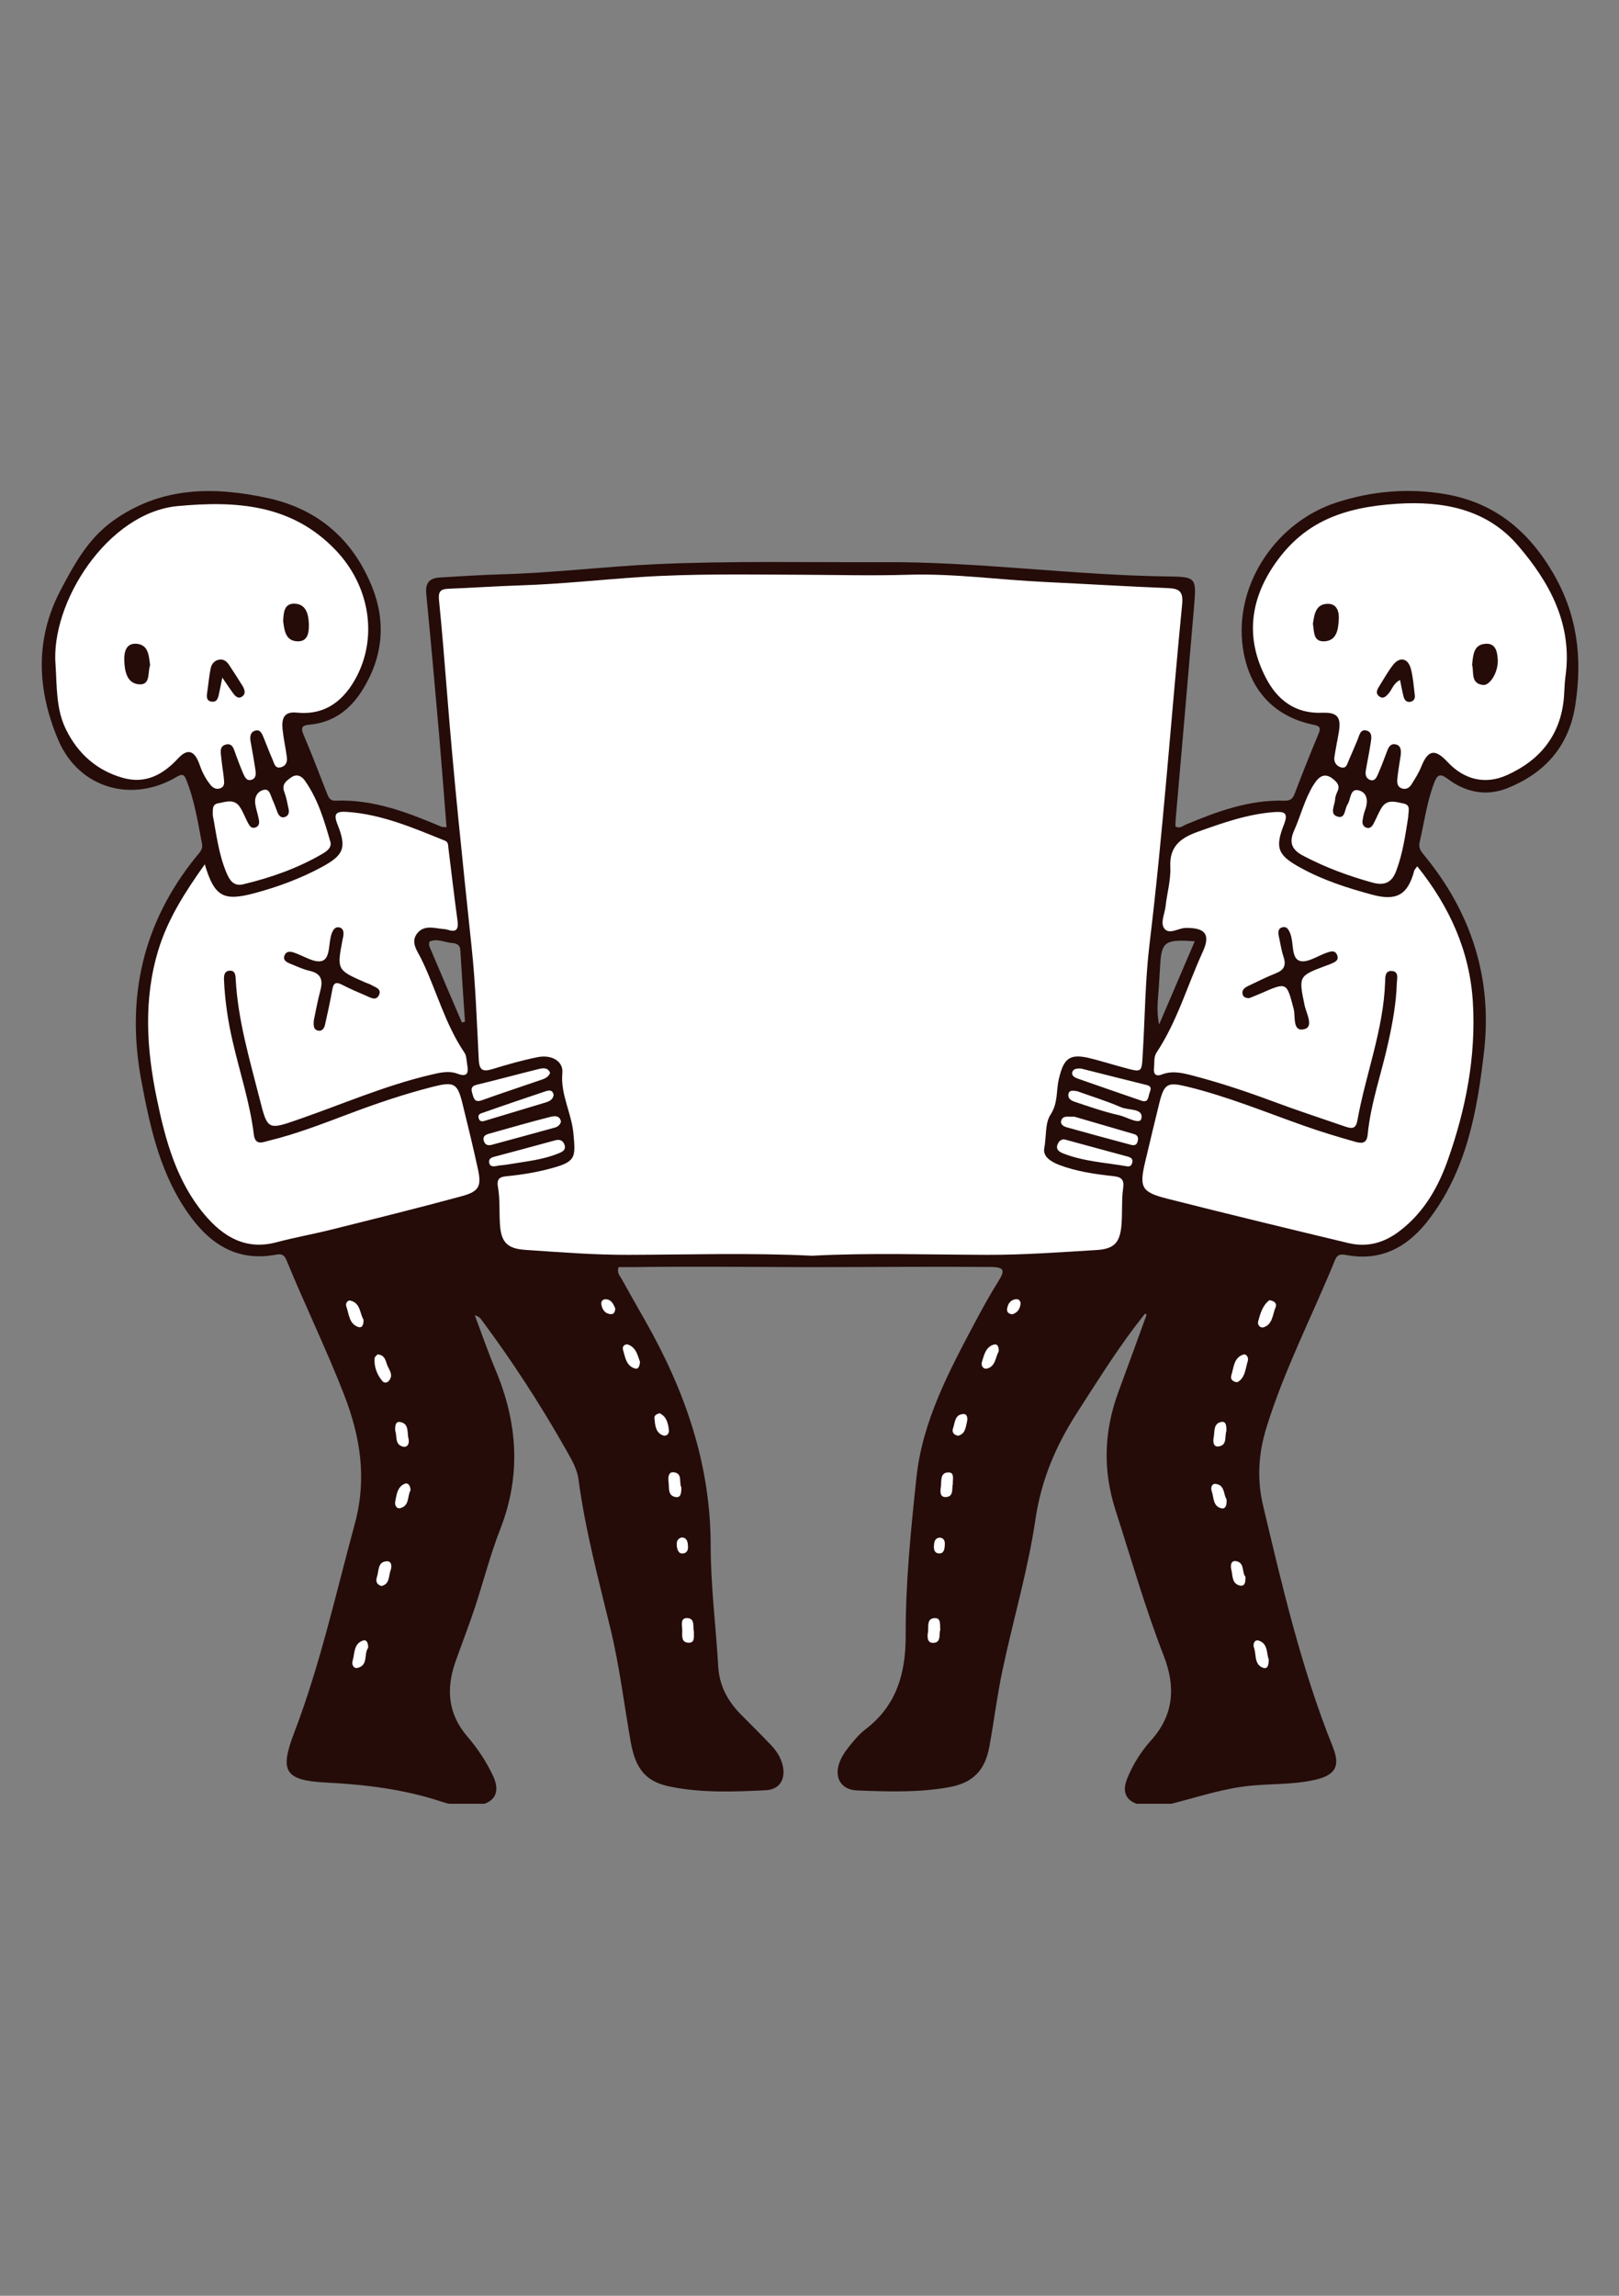
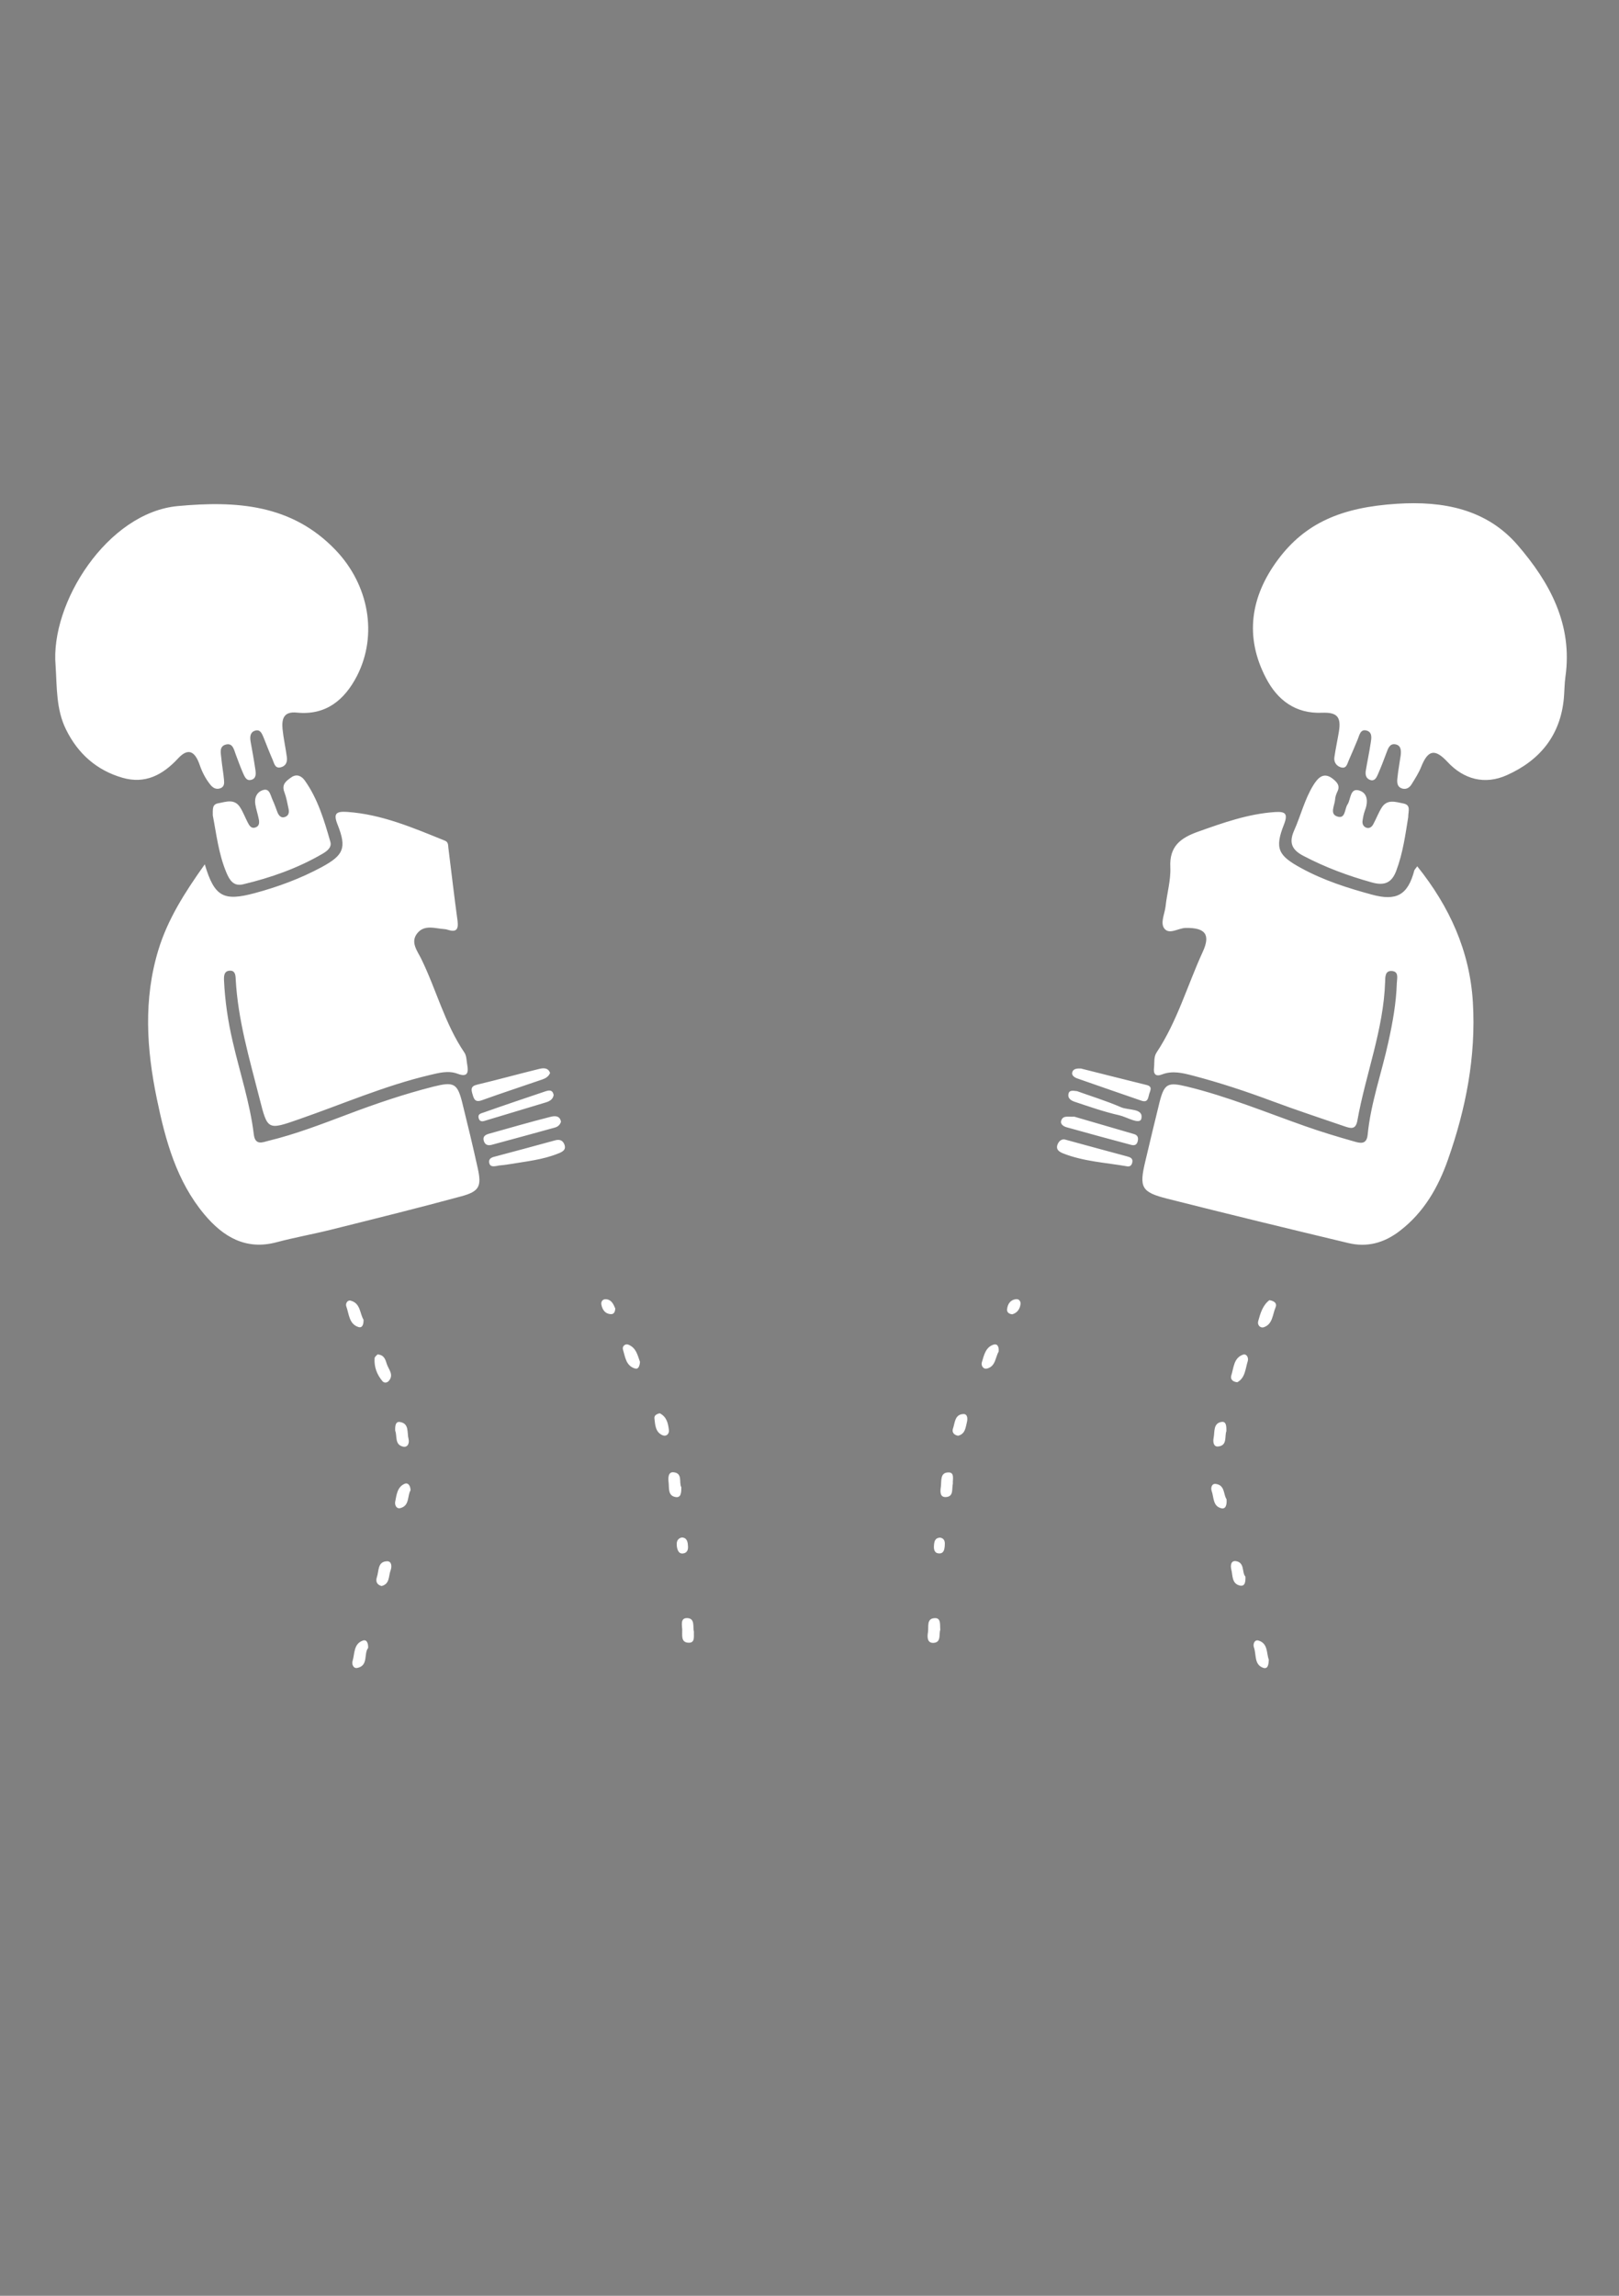
<svg xmlns="http://www.w3.org/2000/svg" width="280" zoomAndPan="magnify" viewBox="0 0 210 297.75" height="397" preserveAspectRatio="xMidYMid meet" version="1.0">
  <rect x="0" y="0" width="210" height="297.75" fill="#808080" stroke="none" />
  <defs>
    <clipPath id="a9adede090">
-       <path d="M 5 63.082 L 205 63.082 L 205 233.938 L 5 233.938 Z M 5 63.082 " clip-rule="nonzero" />
-     </clipPath>
+       </clipPath>
  </defs>
  <g clip-path="url(#a9adede090)">
    <path fill="#250c09" d="M 201.371 74.184 C 198.102 68.664 193.676 65.137 187.418 64.078 C 182.695 63.281 177.973 63.68 173.406 65.156 C 165.633 67.668 160.352 75.5 161.129 83.312 C 161.707 89.074 164.977 92.902 170.375 93.996 C 171.293 94.176 171.312 94.477 171.016 95.195 C 169.957 97.746 168.922 100.316 167.945 102.906 C 167.688 103.605 167.348 103.863 166.629 103.844 C 162.086 103.703 157.938 105.219 153.832 106.934 C 153.414 107.113 153.035 107.512 152.457 107.191 C 152.477 106.895 152.477 106.594 152.496 106.297 C 153.293 97.047 154.113 87.801 154.891 78.551 C 155.188 74.941 155.148 74.805 151.48 74.762 C 139.121 74.605 126.844 72.828 114.465 72.91 C 104.68 72.949 94.914 72.73 85.145 73.168 C 78.449 73.469 71.789 74.305 65.094 74.484 C 62.383 74.562 59.691 74.742 56.98 74.902 C 55.707 74.98 55.168 75.621 55.285 76.977 C 55.883 83.094 56.422 89.215 56.961 95.332 C 57.301 99.301 57.598 103.266 57.918 107.293 C 57.539 107.254 57.34 107.273 57.18 107.191 C 52.797 105.34 48.391 103.645 43.508 103.844 C 42.77 103.863 42.609 103.387 42.391 102.848 C 41.395 100.336 40.457 97.805 39.379 95.312 C 38.922 94.258 39.281 94.059 40.219 93.977 C 43.207 93.699 45.398 92.043 46.934 89.613 C 49.645 85.348 50.145 80.742 48.23 76.039 C 45.738 69.918 41.215 66.012 34.738 64.598 C 27.738 63.082 20.902 63.082 14.664 67.547 C 11.414 69.879 9.641 73.168 7.848 76.559 C 4.461 83.016 4.859 89.594 7.547 95.953 C 10.219 102.27 17.137 104.203 22.918 100.754 C 23.574 100.375 23.852 100.375 24.133 101.074 C 25.23 103.766 25.668 106.637 26.207 109.465 C 26.344 110.184 25.848 110.602 25.469 111.078 C 18.512 119.652 16.32 129.379 18.332 140.16 C 19.508 146.422 20.844 152.559 24.75 157.84 C 27.539 161.609 31.027 163.621 35.793 162.727 C 36.551 162.586 36.867 162.746 37.168 163.461 C 39.578 169.324 42.352 175.023 44.645 180.922 C 46.754 186.383 47.613 191.766 46.02 197.648 C 43.547 206.715 41.535 215.906 38.164 224.715 C 36.25 229.719 36.891 230.914 42.332 231.191 C 47.395 231.453 52.375 232.051 57.199 233.645 C 58.656 234.121 60.191 234.363 61.746 234.184 C 64.137 233.902 64.973 232.508 63.957 230.336 C 63.102 228.5 61.965 226.789 60.648 225.254 C 58.117 222.324 57.84 219.094 59.055 215.586 C 59.891 213.215 60.809 210.863 61.605 208.469 C 62.723 205.082 63.598 201.613 64.895 198.305 C 67.625 191.309 67.145 184.492 64.277 177.676 C 63.301 175.344 62.48 172.949 61.586 170.598 C 62.043 170.699 62.262 170.918 62.441 171.156 C 66.449 176.539 70.098 182.16 73.406 188 C 74.102 189.234 74.859 190.492 75.039 191.887 C 75.918 198.484 77.652 204.902 79.207 211.34 C 80.363 216.125 80.941 221.008 81.797 225.852 C 82.434 229.5 83.809 231.094 86.98 231.73 C 91.047 232.547 95.191 232.391 99.297 232.188 C 101.152 232.109 101.949 230.734 101.512 228.922 C 101.25 227.863 100.672 227.008 99.934 226.25 C 98.66 224.914 97.344 223.617 96.047 222.305 C 94.355 220.57 93.297 218.594 93.16 216.105 C 92.859 210.883 92.18 205.68 92.18 200.477 C 92.18 189.871 88.832 180.324 83.672 171.258 C 82.672 169.5 81.656 167.727 80.68 165.953 C 80.441 165.496 79.965 165.078 80.242 164.34 C 80.762 164.34 81.32 164.34 81.855 164.34 C 89.551 164.238 97.223 164.32 104.918 164.34 C 112.793 164.34 120.664 164.258 128.539 164.32 C 130.312 164.34 130.352 164.797 129.535 166.113 C 128.457 167.828 127.48 169.602 126.523 171.395 C 123.117 177.812 119.648 184.293 118.871 191.625 C 118.152 198.402 117.457 205.223 117.477 212.039 C 117.496 216.902 116.359 221.148 112.293 224.258 C 111.418 224.914 110.699 225.812 110.02 226.668 C 109.523 227.285 109.086 227.984 108.844 228.723 C 108.207 230.633 109.145 232.129 111.156 232.211 C 115.145 232.367 119.148 232.508 123.117 231.789 C 126.168 231.234 127.742 229.656 128.32 226.59 C 128.938 223.258 129.336 219.891 130.035 216.602 C 131.43 210.043 133.344 203.586 134.32 196.988 C 135.074 191.887 136.969 187.48 139.699 183.234 C 142.094 179.508 144.445 175.762 147.094 172.211 C 147.555 171.594 148.051 170.996 148.512 170.379 C 148.59 170.418 148.648 170.457 148.73 170.5 C 147.516 173.828 146.316 177.156 145.082 180.484 C 143.207 185.547 143.008 190.609 144.684 195.832 C 146.715 202.152 148.531 208.531 150.941 214.73 C 152.496 218.715 152.297 222.383 149.309 225.711 C 147.992 227.168 146.938 228.859 146.199 230.695 C 145.461 232.508 146.137 233.723 148.031 234.102 C 149.449 234.383 150.844 234.223 152.238 233.863 C 155.566 233.008 158.855 231.91 162.305 231.59 C 165.055 231.332 167.844 231.453 170.555 230.836 C 173.207 230.234 173.883 229.078 172.887 226.59 C 168.82 216.461 166.352 205.879 163.84 195.293 C 163.02 191.867 163.223 188.516 164.277 185.129 C 166.59 177.633 170.195 170.699 173.148 163.461 C 173.504 162.586 173.965 162.664 174.703 162.785 C 179.086 163.582 182.457 161.809 185.125 158.438 C 190.211 151.961 191.605 144.188 192.5 136.336 C 193.578 126.828 190.828 118.336 184.746 110.941 C 184.348 110.461 183.969 110.004 184.129 109.285 C 184.727 106.715 185.066 104.082 186.004 101.594 C 186.383 100.574 186.723 100.195 187.777 101.016 C 190.09 102.75 192.742 103.305 195.453 102.25 C 200.375 100.297 203.523 96.789 204.34 91.406 C 205.277 85.309 204.602 79.648 201.371 74.184 Z M 59.91 132.605 C 58.496 129.316 57.102 126.051 55.707 122.762 C 55.625 122.562 55.645 122.141 55.746 122.102 C 56.723 121.684 57.66 122.223 58.617 122.301 C 59.215 122.344 59.672 122.52 59.711 123.258 C 59.891 126.348 60.109 129.438 60.309 132.508 C 60.172 132.547 60.051 132.586 59.91 132.605 Z M 150.344 132.887 C 149.945 130.934 150.246 129.359 150.324 127.785 C 150.363 127.047 150.426 126.309 150.465 125.59 C 150.625 122.102 151.004 121.805 154.969 122.082 C 153.434 125.691 151.957 129.098 150.344 132.887 Z M 150.344 132.887 " fill-opacity="1" fill-rule="nonzero" />
  </g>
-   <path fill="#ffffff" d="M 105.336 162.863 C 97.223 162.465 89.41 162.727 81.617 162.746 C 77.133 162.766 72.648 162.406 68.164 162.105 C 65.711 161.949 64.953 161.051 64.836 158.578 C 64.754 157.043 64.855 155.488 64.594 153.973 C 64.375 152.758 64.934 152.621 65.832 152.539 C 67.844 152.34 69.855 152 71.812 151.441 C 74.742 150.625 74.641 149.969 74.383 147.059 C 74.145 144.348 72.668 141.914 72.945 139.145 C 73.086 137.668 71.59 136.734 69.719 137.113 C 67.723 137.512 65.77 138.07 63.836 138.668 C 62.68 139.004 62.184 138.848 62.105 137.512 C 61.844 132.547 61.684 127.543 61.148 122.602 C 59.992 111.656 58.836 100.715 57.977 89.754 C 57.66 85.766 57.34 81.781 56.941 77.812 C 56.84 76.738 57.121 76.398 58.156 76.359 C 61.285 76.238 64.414 76.02 67.547 75.918 C 72.707 75.758 77.852 75.184 82.992 74.844 C 89.988 74.383 97.004 74.523 104 74.543 C 108.605 74.562 113.23 74.684 117.836 74.543 C 123.773 74.363 129.613 75.203 135.516 75.48 C 140.855 75.738 146.199 76.059 151.539 76.277 C 153.016 76.336 153.492 76.777 153.336 78.352 C 151.898 93.043 150.883 107.75 149.109 122.402 C 148.531 127.207 148.512 132.09 148.211 136.953 C 148.094 139.066 148.07 139.086 145.938 138.508 C 144.344 138.09 142.75 137.57 141.137 137.191 C 138.562 136.613 137.926 137.469 137.328 140 C 136.988 141.477 137.25 143.07 136.254 144.586 C 135.535 145.664 135.734 147.457 135.453 148.91 C 135.234 150.027 136.371 150.688 137.387 151.086 C 139.641 151.941 142.031 152.281 144.406 152.539 C 145.48 152.66 145.84 152.977 145.68 154.133 C 145.461 155.707 145.602 157.324 145.461 158.918 C 145.262 161.191 144.504 161.988 142.211 162.125 C 137.488 162.406 132.742 162.766 128.02 162.746 C 120.387 162.727 112.711 162.465 105.336 162.863 Z M 105.336 162.863 " fill-opacity="1" fill-rule="nonzero" />
  <path fill="#ffffff" d="M 183.832 112.355 C 188.016 117.578 190.648 123.34 191.047 129.996 C 191.465 137.051 190.129 143.848 187.797 150.445 C 186.543 153.996 184.707 157.223 181.598 159.617 C 179.547 161.211 177.332 161.809 174.859 161.211 C 167.027 159.336 159.215 157.441 151.422 155.469 C 148.031 154.613 147.754 153.996 148.551 150.645 C 149.168 148.074 149.766 145.504 150.402 142.953 C 151.023 140.539 151.461 140.32 153.934 140.918 C 159.215 142.195 164.199 144.266 169.301 146.062 C 171.395 146.801 173.508 147.438 175.617 148.035 C 176.375 148.254 177.254 148.512 177.395 147.199 C 177.793 143.07 179.207 139.184 180.082 135.16 C 180.641 132.625 181.102 130.094 181.18 127.504 C 181.199 126.906 181.5 125.969 180.48 125.93 C 179.645 125.91 179.684 126.727 179.664 127.324 C 179.465 133.543 177.133 139.324 176.059 145.363 C 175.84 146.539 175.199 146.34 174.461 146.102 C 171.332 145.023 168.164 143.988 165.074 142.832 C 161.664 141.559 158.238 140.422 154.73 139.504 C 153.414 139.164 152.098 138.824 150.742 139.344 C 149.887 139.684 149.586 139.285 149.688 138.469 C 149.766 137.809 149.625 137.094 150.027 136.492 C 152.695 132.469 154.012 127.805 156.004 123.457 C 157.062 121.164 156.305 120.309 153.793 120.348 C 152.836 120.367 151.699 121.246 151.043 120.449 C 150.465 119.73 151.062 118.555 151.18 117.598 C 151.359 115.883 151.879 114.168 151.801 112.477 C 151.66 109.746 153.156 108.668 155.387 107.871 C 158.637 106.715 161.867 105.559 165.352 105.32 C 166.668 105.238 167.109 105.461 166.551 106.914 C 165.293 110.082 165.812 110.98 168.82 112.613 C 171.711 114.188 174.781 115.168 177.93 116.023 C 181.121 116.898 182.613 116.102 183.453 112.875 C 183.512 112.754 183.652 112.613 183.832 112.355 Z M 20.543 123.199 C 18.59 129.617 19.008 136.055 20.344 142.512 C 21.461 147.914 22.898 153.195 26.523 157.523 C 28.938 160.395 31.867 162.188 35.891 161.109 C 38.203 160.492 40.578 160.074 42.891 159.496 C 48.551 158.082 54.211 156.684 59.852 155.152 C 62.203 154.512 62.48 153.836 61.965 151.504 C 61.348 148.691 60.668 145.883 59.973 143.07 C 59.332 140.48 58.875 140.262 56.184 140.938 C 52.418 141.895 48.77 143.133 45.141 144.508 C 41.754 145.781 38.363 147.098 34.836 147.953 C 34.059 148.156 33.102 148.594 32.922 147.137 C 32.426 143.031 31.109 139.125 30.191 135.117 C 29.574 132.488 29.176 129.816 29.055 127.105 C 29.035 126.547 29.074 125.91 29.832 125.891 C 30.492 125.871 30.551 126.469 30.57 126.945 C 30.848 132.27 32.363 137.332 33.66 142.453 C 34.715 146.578 34.676 146.598 38.824 145.145 C 44.445 143.191 49.926 140.801 55.746 139.426 C 56.941 139.145 58.156 138.805 59.371 139.266 C 60.629 139.742 60.789 139.125 60.609 138.129 C 60.508 137.59 60.527 136.953 60.25 136.535 C 57.699 132.785 56.602 128.363 54.629 124.336 C 54.152 123.359 53.215 122.223 54.09 121.086 C 55.027 119.852 56.441 120.43 57.699 120.508 C 57.816 120.508 57.938 120.547 58.059 120.586 C 59.133 120.926 59.492 120.609 59.352 119.453 C 58.914 116.281 58.555 113.113 58.156 109.945 C 58.117 109.586 58.156 109.207 57.699 109.027 C 53.594 107.371 49.547 105.617 45.043 105.301 C 43.566 105.199 43.207 105.52 43.805 106.992 C 45 110.023 44.543 110.922 41.734 112.457 C 38.961 113.949 36.051 115.027 33.004 115.844 C 29.035 116.898 27.82 116.363 26.562 112.098 C 23.953 115.766 21.762 119.211 20.543 123.199 Z M 165.773 72.57 C 162.223 77.336 161.387 82.559 164.219 87.957 C 165.691 90.789 168.023 92.582 171.473 92.441 C 173.445 92.363 173.984 92.98 173.664 94.914 C 173.484 96.012 173.246 97.086 173.086 98.184 C 172.988 98.801 173.305 99.301 173.863 99.5 C 174.66 99.777 174.742 99.062 174.961 98.582 C 175.359 97.684 175.738 96.789 176.117 95.871 C 176.336 95.312 176.477 94.516 177.273 94.754 C 178.031 94.973 177.891 95.754 177.793 96.352 C 177.613 97.566 177.352 98.762 177.152 99.977 C 177.074 100.496 177.191 100.996 177.77 101.172 C 178.309 101.332 178.547 100.836 178.707 100.477 C 179.125 99.52 179.504 98.543 179.863 97.566 C 180.062 97.027 180.281 96.43 180.961 96.531 C 181.738 96.648 181.758 97.348 181.68 97.984 C 181.539 98.961 181.359 99.918 181.258 100.895 C 181.199 101.434 181.18 102.051 181.879 102.27 C 182.438 102.43 182.855 102.129 183.113 101.691 C 183.57 100.953 184.031 100.238 184.348 99.441 C 185.227 97.246 186.125 97.066 187.758 98.82 C 189.871 101.094 192.602 101.812 195.453 100.535 C 199.738 98.621 202.406 95.375 202.848 90.551 C 202.926 89.633 202.926 88.695 203.047 87.801 C 204.023 81.004 201.012 75.52 196.848 70.695 C 192.801 66.012 187.18 64.957 181.219 65.336 C 173.945 65.793 169.281 67.867 165.773 72.57 Z M 8.566 94.617 C 10.102 97.746 12.551 99.918 15.898 100.875 C 18.809 101.711 21.082 100.535 23.098 98.363 C 24.371 96.988 25.27 97.367 25.906 99.219 C 26.227 100.156 26.684 101.035 27.301 101.793 C 27.641 102.211 28.059 102.43 28.598 102.23 C 29.117 102.031 29.094 101.551 29.055 101.133 C 28.977 100.219 28.797 99.32 28.715 98.402 C 28.656 97.707 28.359 96.77 29.355 96.551 C 30.211 96.371 30.352 97.246 30.59 97.883 C 30.891 98.684 31.188 99.5 31.527 100.277 C 31.727 100.715 31.945 101.293 32.543 101.152 C 33.262 100.996 33.203 100.336 33.121 99.797 C 32.941 98.582 32.723 97.387 32.504 96.172 C 32.402 95.574 32.445 94.973 33.062 94.773 C 33.758 94.535 33.98 95.152 34.199 95.672 C 34.578 96.629 34.957 97.605 35.375 98.562 C 35.574 99.039 35.691 99.738 36.469 99.5 C 37.109 99.32 37.289 98.781 37.207 98.184 C 37.047 96.969 36.77 95.773 36.648 94.555 C 36.531 93.262 36.77 92.242 38.504 92.422 C 42.27 92.801 44.684 90.789 46.297 87.68 C 49.027 82.355 47.852 75.859 43.527 71.336 C 37.824 65.375 30.629 64.938 23.074 65.633 C 13.945 66.473 6.492 78.211 7.211 86.324 C 7.391 89.133 7.27 92.004 8.566 94.617 Z M 182.016 104.203 C 181 104.004 179.926 103.605 179.207 104.762 C 178.789 105.438 178.508 106.195 178.129 106.895 C 177.949 107.234 177.633 107.492 177.234 107.352 C 176.855 107.215 176.676 106.875 176.734 106.457 C 176.793 106.035 176.875 105.598 177.016 105.199 C 177.453 104.105 177.473 102.887 176.316 102.527 C 175.082 102.148 175.238 103.664 174.781 104.344 C 174.383 104.941 174.543 106.297 173.406 105.879 C 172.469 105.539 173.105 104.48 173.168 103.746 C 173.188 103.387 173.305 103.008 173.465 102.688 C 173.824 101.992 173.527 101.551 173.008 101.113 C 171.75 100.016 170.973 100.836 170.355 101.832 C 169.219 103.664 168.723 105.797 167.844 107.75 C 167.188 109.266 167.527 110.203 169.062 111 C 171.91 112.496 174.859 113.59 177.949 114.449 C 179.645 114.926 180.543 114.43 181.102 112.953 C 181.977 110.641 182.297 108.211 182.656 105.996 C 182.656 105.199 183.055 104.402 182.016 104.203 Z M 29.375 113.191 C 29.754 114.07 30.25 115.008 31.547 114.688 C 35.137 113.832 38.602 112.613 41.812 110.742 C 42.43 110.383 43.066 109.902 42.848 109.168 C 42.051 106.395 41.234 103.625 39.539 101.234 C 39.16 100.695 38.523 100.297 37.785 100.816 C 37.109 101.293 36.492 101.73 36.891 102.75 C 37.148 103.426 37.27 104.164 37.426 104.883 C 37.527 105.34 37.469 105.777 36.969 105.957 C 36.469 106.137 36.172 105.797 35.992 105.359 C 35.773 104.781 35.574 104.203 35.312 103.645 C 35.074 103.105 34.957 102.25 34.18 102.449 C 33.34 102.668 32.961 103.445 33.121 104.344 C 33.223 104.941 33.422 105.539 33.539 106.117 C 33.66 106.613 33.699 107.152 33.082 107.332 C 32.562 107.492 32.324 107.035 32.125 106.656 C 31.785 105.996 31.527 105.301 31.129 104.684 C 30.391 103.547 29.293 104.004 28.297 104.184 C 27.52 104.324 27.602 104.922 27.602 105.758 C 28.059 108.09 28.34 110.742 29.375 113.191 Z M 139.082 139.066 C 138.965 139.484 139.383 139.742 139.719 139.863 C 142.492 140.84 145.281 141.797 148.051 142.754 C 148.93 143.051 148.91 142.375 149.07 141.855 C 149.207 141.418 149.527 140.918 148.73 140.719 C 145.879 140.023 143.027 139.285 140.219 138.586 C 139.719 138.566 139.223 138.586 139.082 139.066 Z M 69.879 138.648 C 67.207 139.305 64.535 140.043 61.863 140.68 C 61.047 140.879 61.105 141.297 61.285 141.895 C 61.465 142.512 61.605 143.031 62.523 142.691 C 65.113 141.758 67.746 140.898 70.336 140.004 C 70.734 139.863 71.133 139.664 71.352 139.164 C 71.094 138.426 70.434 138.508 69.879 138.648 Z M 66.129 150.984 C 68.242 150.625 70.375 150.426 72.391 149.609 C 72.906 149.41 73.484 149.152 73.207 148.434 C 73.008 147.914 72.609 147.734 72.012 147.895 C 69.359 148.633 66.688 149.332 64.035 150.047 C 63.66 150.148 63.359 150.367 63.457 150.824 C 63.559 151.305 63.918 151.344 64.695 151.164 C 64.914 151.145 65.531 151.086 66.129 150.984 Z M 137.188 148.395 C 136.891 149.109 137.43 149.41 137.945 149.609 C 140.598 150.645 143.43 150.785 146.18 151.266 C 146.539 151.324 146.758 151.184 146.855 150.824 C 147.016 150.227 146.598 150.086 146.16 149.969 C 143.566 149.27 140.977 148.574 138.227 147.816 C 137.828 147.676 137.41 147.875 137.188 148.395 Z M 71.332 144.867 C 68.66 145.543 66.012 146.32 63.359 147.059 C 62.902 147.199 62.582 147.438 62.762 147.996 C 62.941 148.531 63.34 148.594 63.797 148.473 C 66.527 147.734 69.238 147 71.969 146.242 C 72.328 146.141 72.629 145.922 72.766 145.484 C 72.609 144.605 71.852 144.727 71.332 144.867 Z M 137.668 145.285 C 137.469 145.781 137.926 146.082 138.344 146.199 C 141.117 146.977 143.906 147.734 146.676 148.473 C 147.035 148.574 147.414 148.574 147.555 148.074 C 147.695 147.578 147.594 147.219 147.074 147.078 C 144.426 146.301 141.793 145.543 139.34 144.824 C 138.586 144.887 137.926 144.625 137.668 145.285 Z M 70.695 141.559 C 68.043 142.453 65.371 143.352 62.723 144.289 C 62.402 144.406 61.945 144.469 62.082 145.004 C 62.203 145.484 62.543 145.484 62.941 145.344 C 65.57 144.547 68.203 143.77 70.812 142.973 C 71.273 142.832 71.73 142.594 71.812 142.016 C 71.672 141.277 71.172 141.398 70.695 141.559 Z M 138.605 141.816 C 138.445 142.453 138.922 142.734 139.383 142.891 C 141.297 143.531 143.227 144.207 145.184 144.645 C 146.16 144.867 147.871 145.941 148.051 145.066 C 148.332 143.711 146.379 144.027 145.422 143.609 C 143.449 142.754 141.395 142.133 139.699 141.516 C 139.023 141.418 138.703 141.438 138.605 141.816 Z M 161.844 176.539 C 161.984 176.098 161.707 175.523 161.207 175.699 C 160.012 176.141 160.031 177.395 159.711 178.391 C 159.574 178.832 159.832 179.211 160.488 179.27 C 161.527 178.711 161.527 177.535 161.844 176.539 Z M 48.59 176.141 C 48.508 177.277 48.887 178.273 49.605 179.129 C 49.824 179.387 50.184 179.367 50.422 179.109 C 51.121 178.312 50.422 177.633 50.184 176.938 C 50.004 176.379 49.863 175.723 48.969 175.66 C 48.867 175.781 48.609 175.961 48.59 176.141 Z M 163.199 171.355 C 163.062 171.855 163.48 172.293 163.938 172.133 C 165.094 171.734 165.055 170.48 165.453 169.562 C 165.652 169.102 165.395 168.746 164.656 168.625 C 163.797 169.262 163.48 170.32 163.199 171.355 Z M 163.242 212.773 C 162.703 212.617 162.504 213.254 162.645 213.652 C 162.98 214.57 162.645 215.883 163.84 216.305 C 164.477 216.523 164.555 215.844 164.574 215.246 C 164.258 214.43 164.496 213.152 163.242 212.773 Z M 47.074 212.773 C 45.859 213.195 46.02 214.449 45.738 215.406 C 45.598 215.844 45.84 216.422 46.336 216.324 C 47.832 216.023 47.152 214.469 47.754 213.73 C 47.773 213.152 47.594 212.598 47.074 212.773 Z M 128.898 174.387 C 127.84 174.703 127.641 175.762 127.363 176.656 C 127.223 177.098 127.523 177.613 128.02 177.496 C 129.156 177.215 129.098 176.02 129.535 175.301 C 129.594 174.723 129.414 174.246 128.898 174.387 Z M 45.461 168.684 C 45.062 168.586 44.781 169.082 44.922 169.441 C 45.281 170.438 45.262 171.715 46.496 172.113 C 47.016 172.273 47.176 171.734 47.152 171.156 C 46.656 170.359 46.777 169.004 45.461 168.684 Z M 81.477 174.387 C 81.078 174.246 80.68 174.625 80.801 175.023 C 81.098 175.98 81.18 177.156 82.395 177.496 C 82.812 177.613 82.973 177.137 83.012 176.637 C 82.715 175.82 82.535 174.785 81.477 174.387 Z M 87.379 190.949 C 86.66 190.871 86.66 191.668 86.719 192.203 C 86.82 192.941 86.582 193.98 87.617 194.16 C 88.355 194.297 88.375 193.559 88.375 192.883 C 88.035 192.305 88.594 191.07 87.379 190.949 Z M 121.305 209.863 C 120.125 209.863 120.484 211 120.367 211.699 C 120.266 212.277 120.246 213.113 121.082 213.074 C 122.121 213.016 121.762 211.977 121.961 211.359 C 121.902 210.762 122.082 209.863 121.305 209.863 Z M 160.289 202.469 C 159.633 202.391 159.594 203.09 159.711 203.547 C 159.91 204.324 159.754 205.398 160.828 205.641 C 161.488 205.777 161.566 205.18 161.547 204.484 C 161.047 203.965 161.508 202.648 160.289 202.469 Z M 157.738 192.465 C 157.18 192.363 157.023 192.941 157.16 193.359 C 157.461 194.18 157.301 195.336 158.398 195.613 C 158.996 195.773 159.156 195.156 159.094 194.438 C 158.676 193.859 158.914 192.645 157.738 192.465 Z M 52.477 192.445 C 51.52 192.863 51.441 193.879 51.262 194.758 C 51.18 195.195 51.418 195.734 51.938 195.594 C 53.152 195.273 52.816 194 53.254 193.281 C 53.234 192.684 52.934 192.246 52.477 192.445 Z M 52.277 187.621 C 52.914 187.762 53.113 187.141 52.996 186.645 C 52.773 185.828 53.113 184.629 51.898 184.43 C 51.262 184.312 51.242 185.008 51.262 185.566 C 51.539 186.246 51.16 187.363 52.277 187.621 Z M 50.664 203.668 C 50.84 203.188 50.82 202.488 50.223 202.488 C 48.949 202.512 49.168 203.746 48.887 204.543 C 48.73 205.023 48.809 205.52 49.488 205.699 C 50.582 205.441 50.383 204.402 50.664 203.668 Z M 89.211 209.863 C 88.195 209.785 88.473 210.781 88.492 211.359 C 88.516 212.039 88.273 213.035 89.332 213.055 C 90.188 213.074 89.969 212.219 90.008 211.641 C 89.848 210.98 90.168 209.945 89.211 209.863 Z M 122.996 190.969 C 121.902 190.988 122.141 192.105 122.039 192.824 C 121.961 193.383 121.859 194.238 122.738 194.16 C 123.734 194.078 123.438 193.062 123.594 192.426 C 123.555 191.848 123.855 190.93 122.996 190.969 Z M 158.496 184.41 C 157.34 184.551 157.578 185.688 157.422 186.465 C 157.32 186.961 157.379 187.66 158 187.602 C 159.234 187.48 158.816 186.305 159.074 185.605 C 159.074 185.07 159.094 184.352 158.496 184.41 Z M 84.887 183.973 C 84.984 184.809 85.008 185.746 85.941 186.145 C 86.422 186.344 86.82 185.984 86.762 185.469 C 86.66 184.629 86.5 183.773 85.582 183.297 C 85.207 183.375 84.828 183.555 84.887 183.973 Z M 125.43 184.391 C 125.527 183.973 125.488 183.375 124.969 183.395 C 123.836 183.434 123.875 184.512 123.613 185.27 C 123.457 185.707 123.676 186.105 124.273 186.207 C 125.211 185.984 125.25 185.129 125.43 184.391 Z M 78.586 168.504 C 78.129 168.484 77.93 168.844 78.008 169.223 C 78.129 169.84 78.469 170.379 79.188 170.438 C 79.645 170.48 79.785 170.121 79.805 169.703 C 79.562 169.125 79.305 168.547 78.586 168.504 Z M 132.367 169.164 C 132.426 168.766 132.168 168.426 131.727 168.504 C 131.051 168.605 130.711 169.125 130.633 169.762 C 130.57 170.18 130.852 170.418 131.309 170.457 C 131.926 170.277 132.285 169.801 132.367 169.164 Z M 87.797 200.578 C 87.875 201.074 88.055 201.613 88.715 201.453 C 89.312 201.293 89.27 200.715 89.211 200.219 C 89.152 199.738 88.934 199.402 88.414 199.402 C 87.777 199.578 87.738 200.059 87.797 200.578 Z M 121.145 200.438 C 121.105 200.934 121.184 201.473 121.859 201.473 C 122.398 201.473 122.5 200.977 122.539 200.555 C 122.578 200.059 122.598 199.559 121.961 199.422 C 121.262 199.441 121.184 199.938 121.145 200.438 Z M 121.145 200.438 " fill-opacity="1" fill-rule="nonzero" />
-   <path fill="#250c09" d="M 162.086 129.438 C 161.586 129.477 161.266 129.34 161.168 128.918 C 161.066 128.402 161.426 128.121 161.805 127.922 C 163.02 127.344 164.238 126.727 165.492 126.23 C 166.57 125.809 166.848 125.172 166.488 124.098 C 166.191 123.219 166.07 122.301 165.871 121.406 C 165.773 120.906 165.754 120.367 166.41 120.25 C 166.949 120.148 167.129 120.586 167.328 120.988 C 167.348 121.047 167.367 121.105 167.387 121.164 C 167.824 122.344 167.484 124.234 168.562 124.613 C 169.52 124.953 170.934 123.957 172.152 123.539 C 172.629 123.379 173.168 123.219 173.426 123.836 C 173.727 124.555 173.148 124.793 172.609 125.012 C 172.43 125.094 172.27 125.152 172.09 125.211 C 168.402 126.586 168.441 126.586 169.219 130.395 C 169.441 131.43 170.457 133.184 169.16 133.484 C 167.605 133.863 168.062 131.828 167.805 130.871 C 166.887 127.363 166.949 127.344 163.539 128.84 C 163.043 129.059 162.523 129.258 162.086 129.438 Z M 41.176 133.645 C 41.812 133.824 42.07 133.324 42.172 132.848 C 42.512 131.352 42.828 129.855 43.109 128.34 C 43.246 127.523 43.547 127.285 44.344 127.703 C 45.379 128.242 46.457 128.699 47.531 129.16 C 48.07 129.398 48.77 129.836 49.148 129.078 C 49.547 128.281 48.73 128.062 48.23 127.785 C 47.973 127.625 47.672 127.543 47.395 127.426 C 43.688 125.809 43.688 125.789 44.445 121.805 C 44.465 121.684 44.504 121.562 44.523 121.445 C 44.602 120.926 44.582 120.387 43.965 120.27 C 43.488 120.188 43.227 120.566 43.047 121.008 C 42.57 122.242 42.891 124.215 41.812 124.613 C 40.816 124.973 39.32 123.918 38.047 123.52 C 37.605 123.379 37.148 123.379 36.93 123.855 C 36.648 124.473 37.09 124.754 37.566 124.953 C 38.426 125.293 39.262 125.711 40.156 125.91 C 41.672 126.25 41.91 127.125 41.555 128.461 C 41.195 129.816 40.934 131.211 40.715 132.289 C 40.637 133.027 40.676 133.504 41.176 133.645 Z M 182.059 90.352 C 182.176 90.789 182.457 91.148 182.992 91.008 C 183.414 90.91 183.57 90.551 183.512 90.152 C 183.371 88.996 183.293 87.82 182.992 86.703 C 182.613 85.348 181.559 85.148 180.703 86.223 C 179.984 87.141 179.426 88.176 178.809 89.156 C 178.57 89.555 178.449 89.992 178.887 90.309 C 179.426 90.711 179.785 90.309 180.125 89.934 C 180.582 89.395 180.742 88.617 181.598 88.199 C 181.758 88.953 181.879 89.672 182.059 90.352 Z M 192.344 88.836 C 193.277 88.953 194.336 87.16 194.277 85.625 C 194.234 84.609 194.035 83.434 192.762 83.492 C 191.105 83.555 191.086 84.988 190.945 86.223 C 191.207 87.199 190.727 88.637 192.344 88.836 Z M 171.793 83.176 C 173.367 83.094 173.566 81.68 173.645 80.465 C 173.727 79.488 173.508 78.312 172.25 78.312 C 170.656 78.312 170.477 79.688 170.297 80.902 C 170.477 81.898 170.297 83.254 171.793 83.176 Z M 30.191 89.852 C 30.492 90.27 30.871 90.688 31.387 90.352 C 31.887 90.031 31.766 89.492 31.508 89.035 C 30.93 88.098 30.332 87.18 29.734 86.266 C 29.414 85.785 28.996 85.426 28.359 85.566 C 27.738 85.707 27.422 86.184 27.32 86.723 C 27.121 87.68 27.043 88.656 26.902 89.613 C 26.824 90.152 26.664 90.848 27.383 90.988 C 28.219 91.148 28.316 90.41 28.438 89.812 C 28.559 89.293 28.656 88.754 28.836 87.879 C 29.434 88.777 29.812 89.312 30.191 89.852 Z M 17.695 83.492 C 16.34 83.395 16.078 84.59 16.121 85.668 C 16.16 87.062 16.477 88.637 18.031 88.754 C 19.566 88.875 19.129 87.199 19.469 86.285 C 19.309 85.047 19.27 83.613 17.695 83.492 Z M 38.602 83.176 C 40.039 83.215 40.078 81.859 40.059 80.883 C 40.02 79.648 39.68 78.27 38.105 78.293 C 36.848 78.312 36.77 79.488 36.73 80.582 C 36.891 81.738 37.008 83.133 38.602 83.176 Z M 38.602 83.176 " fill-opacity="1" fill-rule="nonzero" />
</svg>